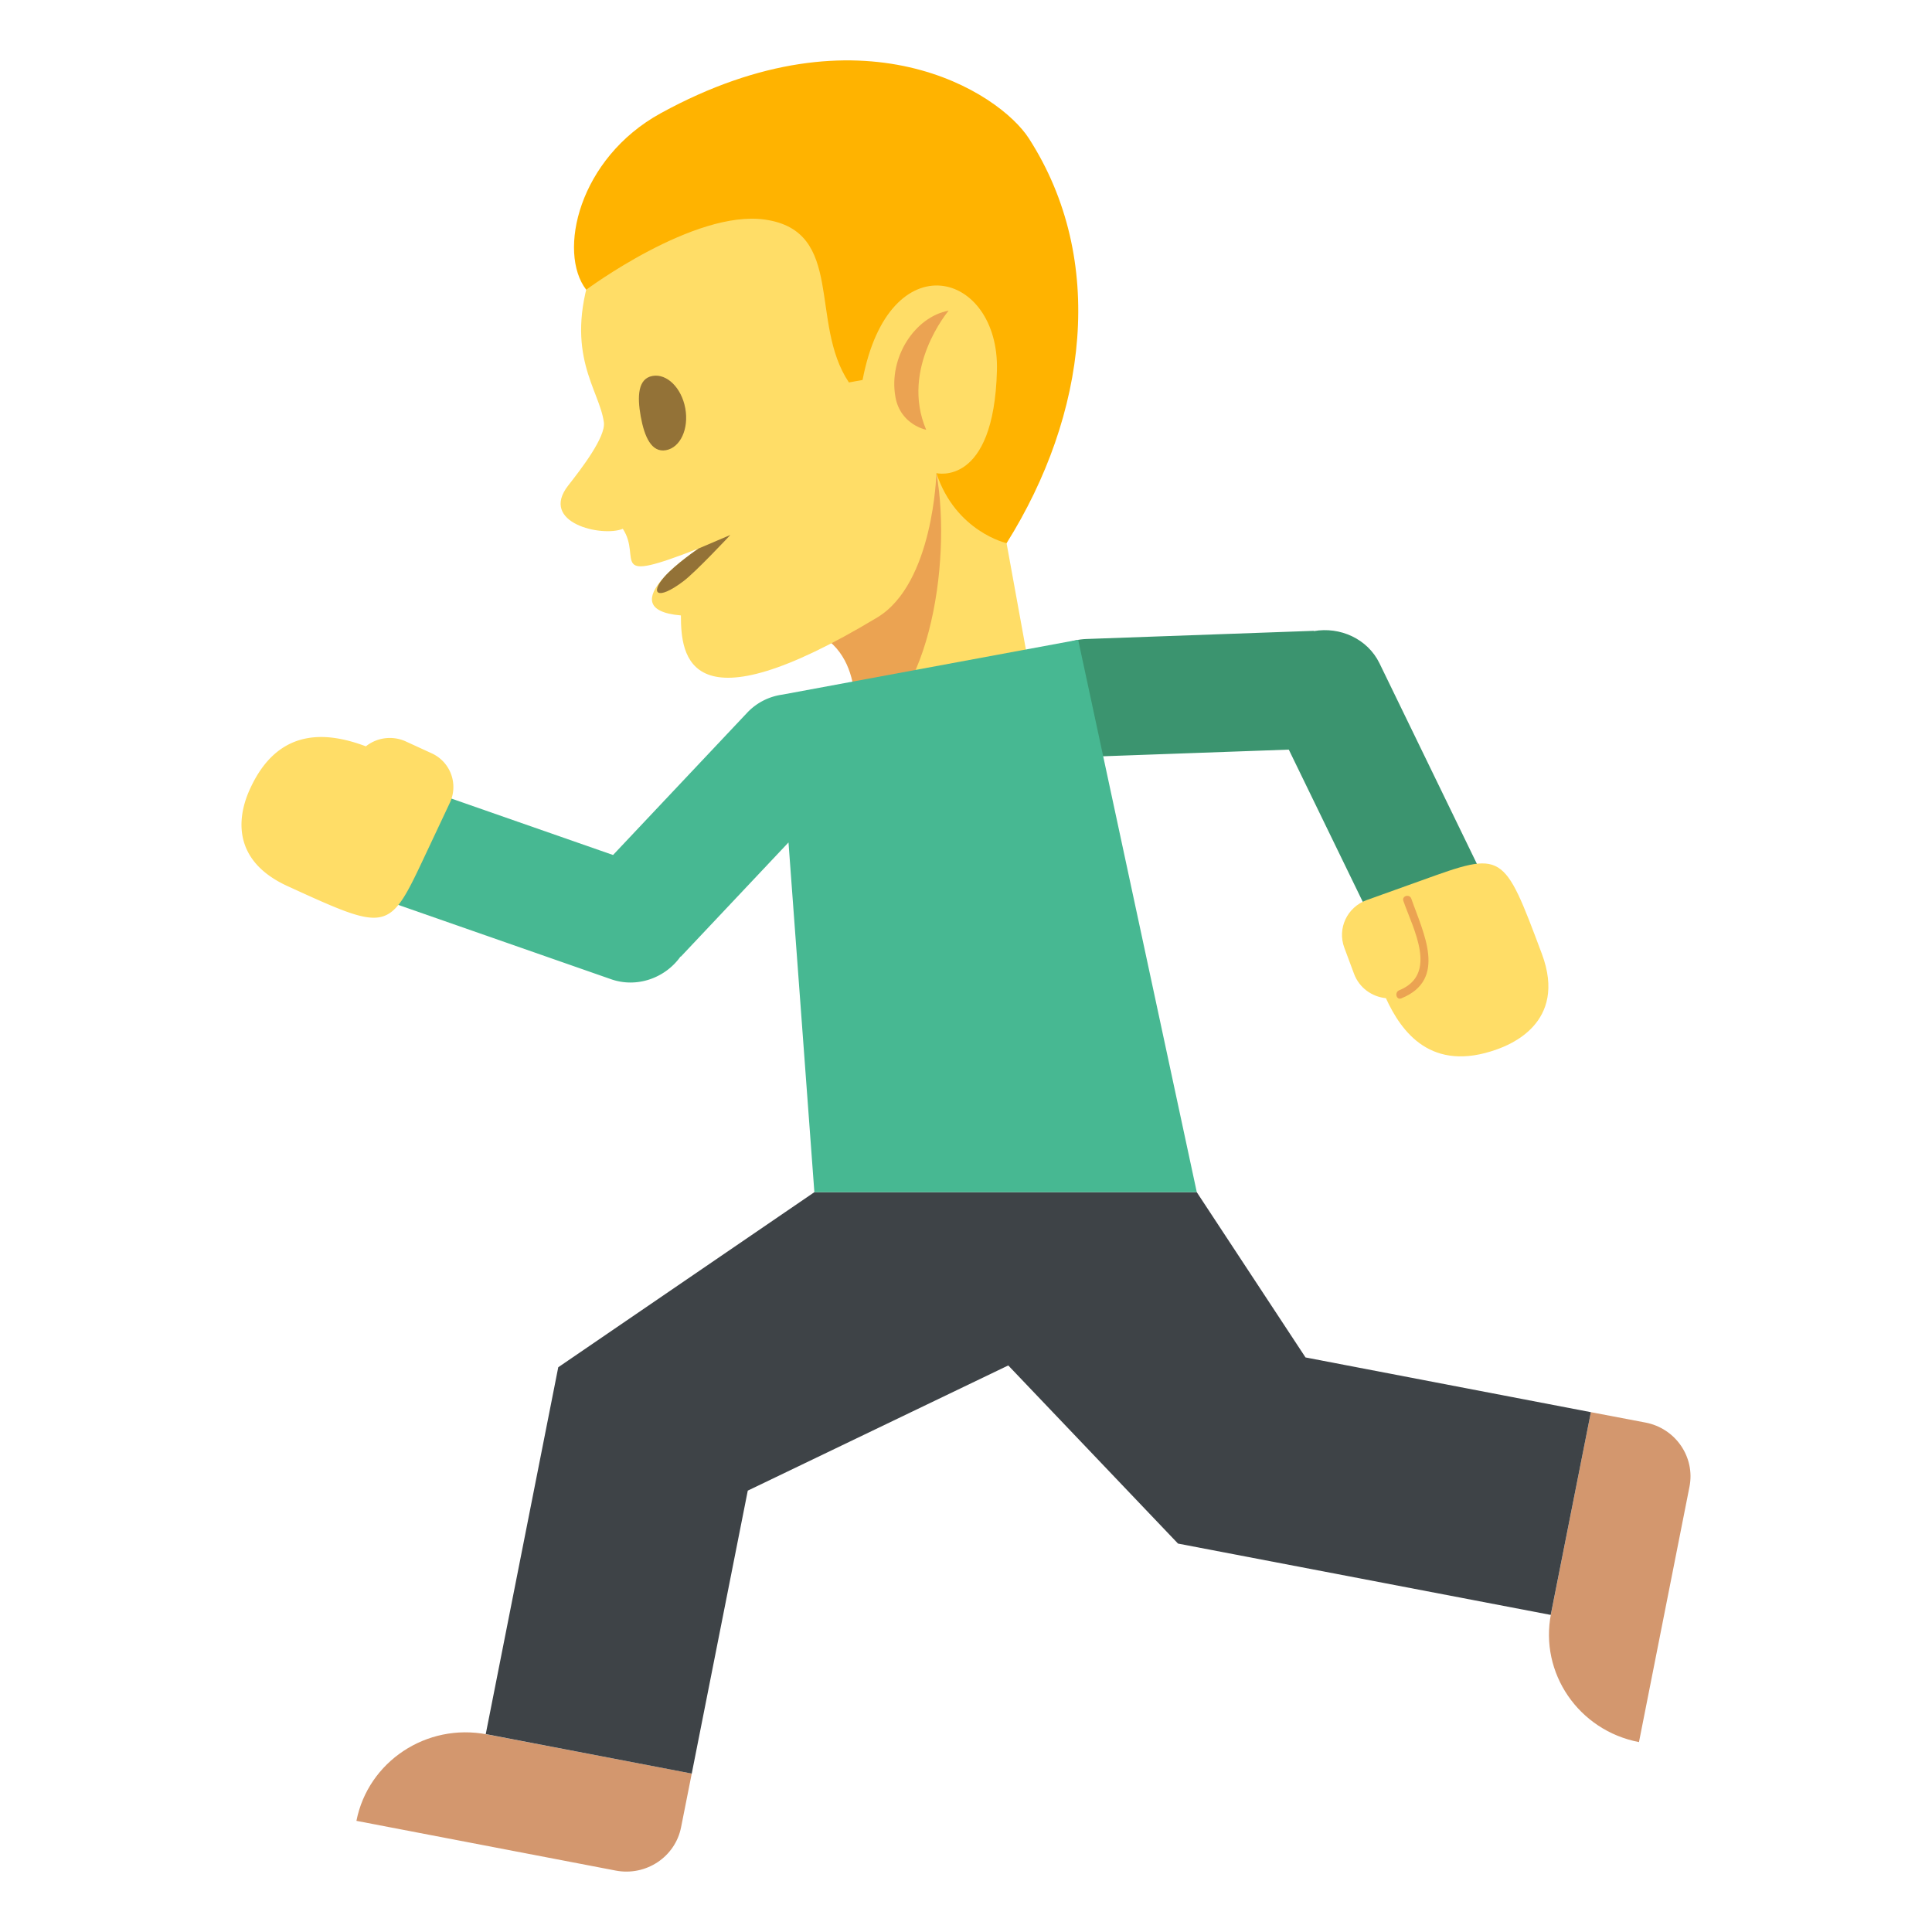
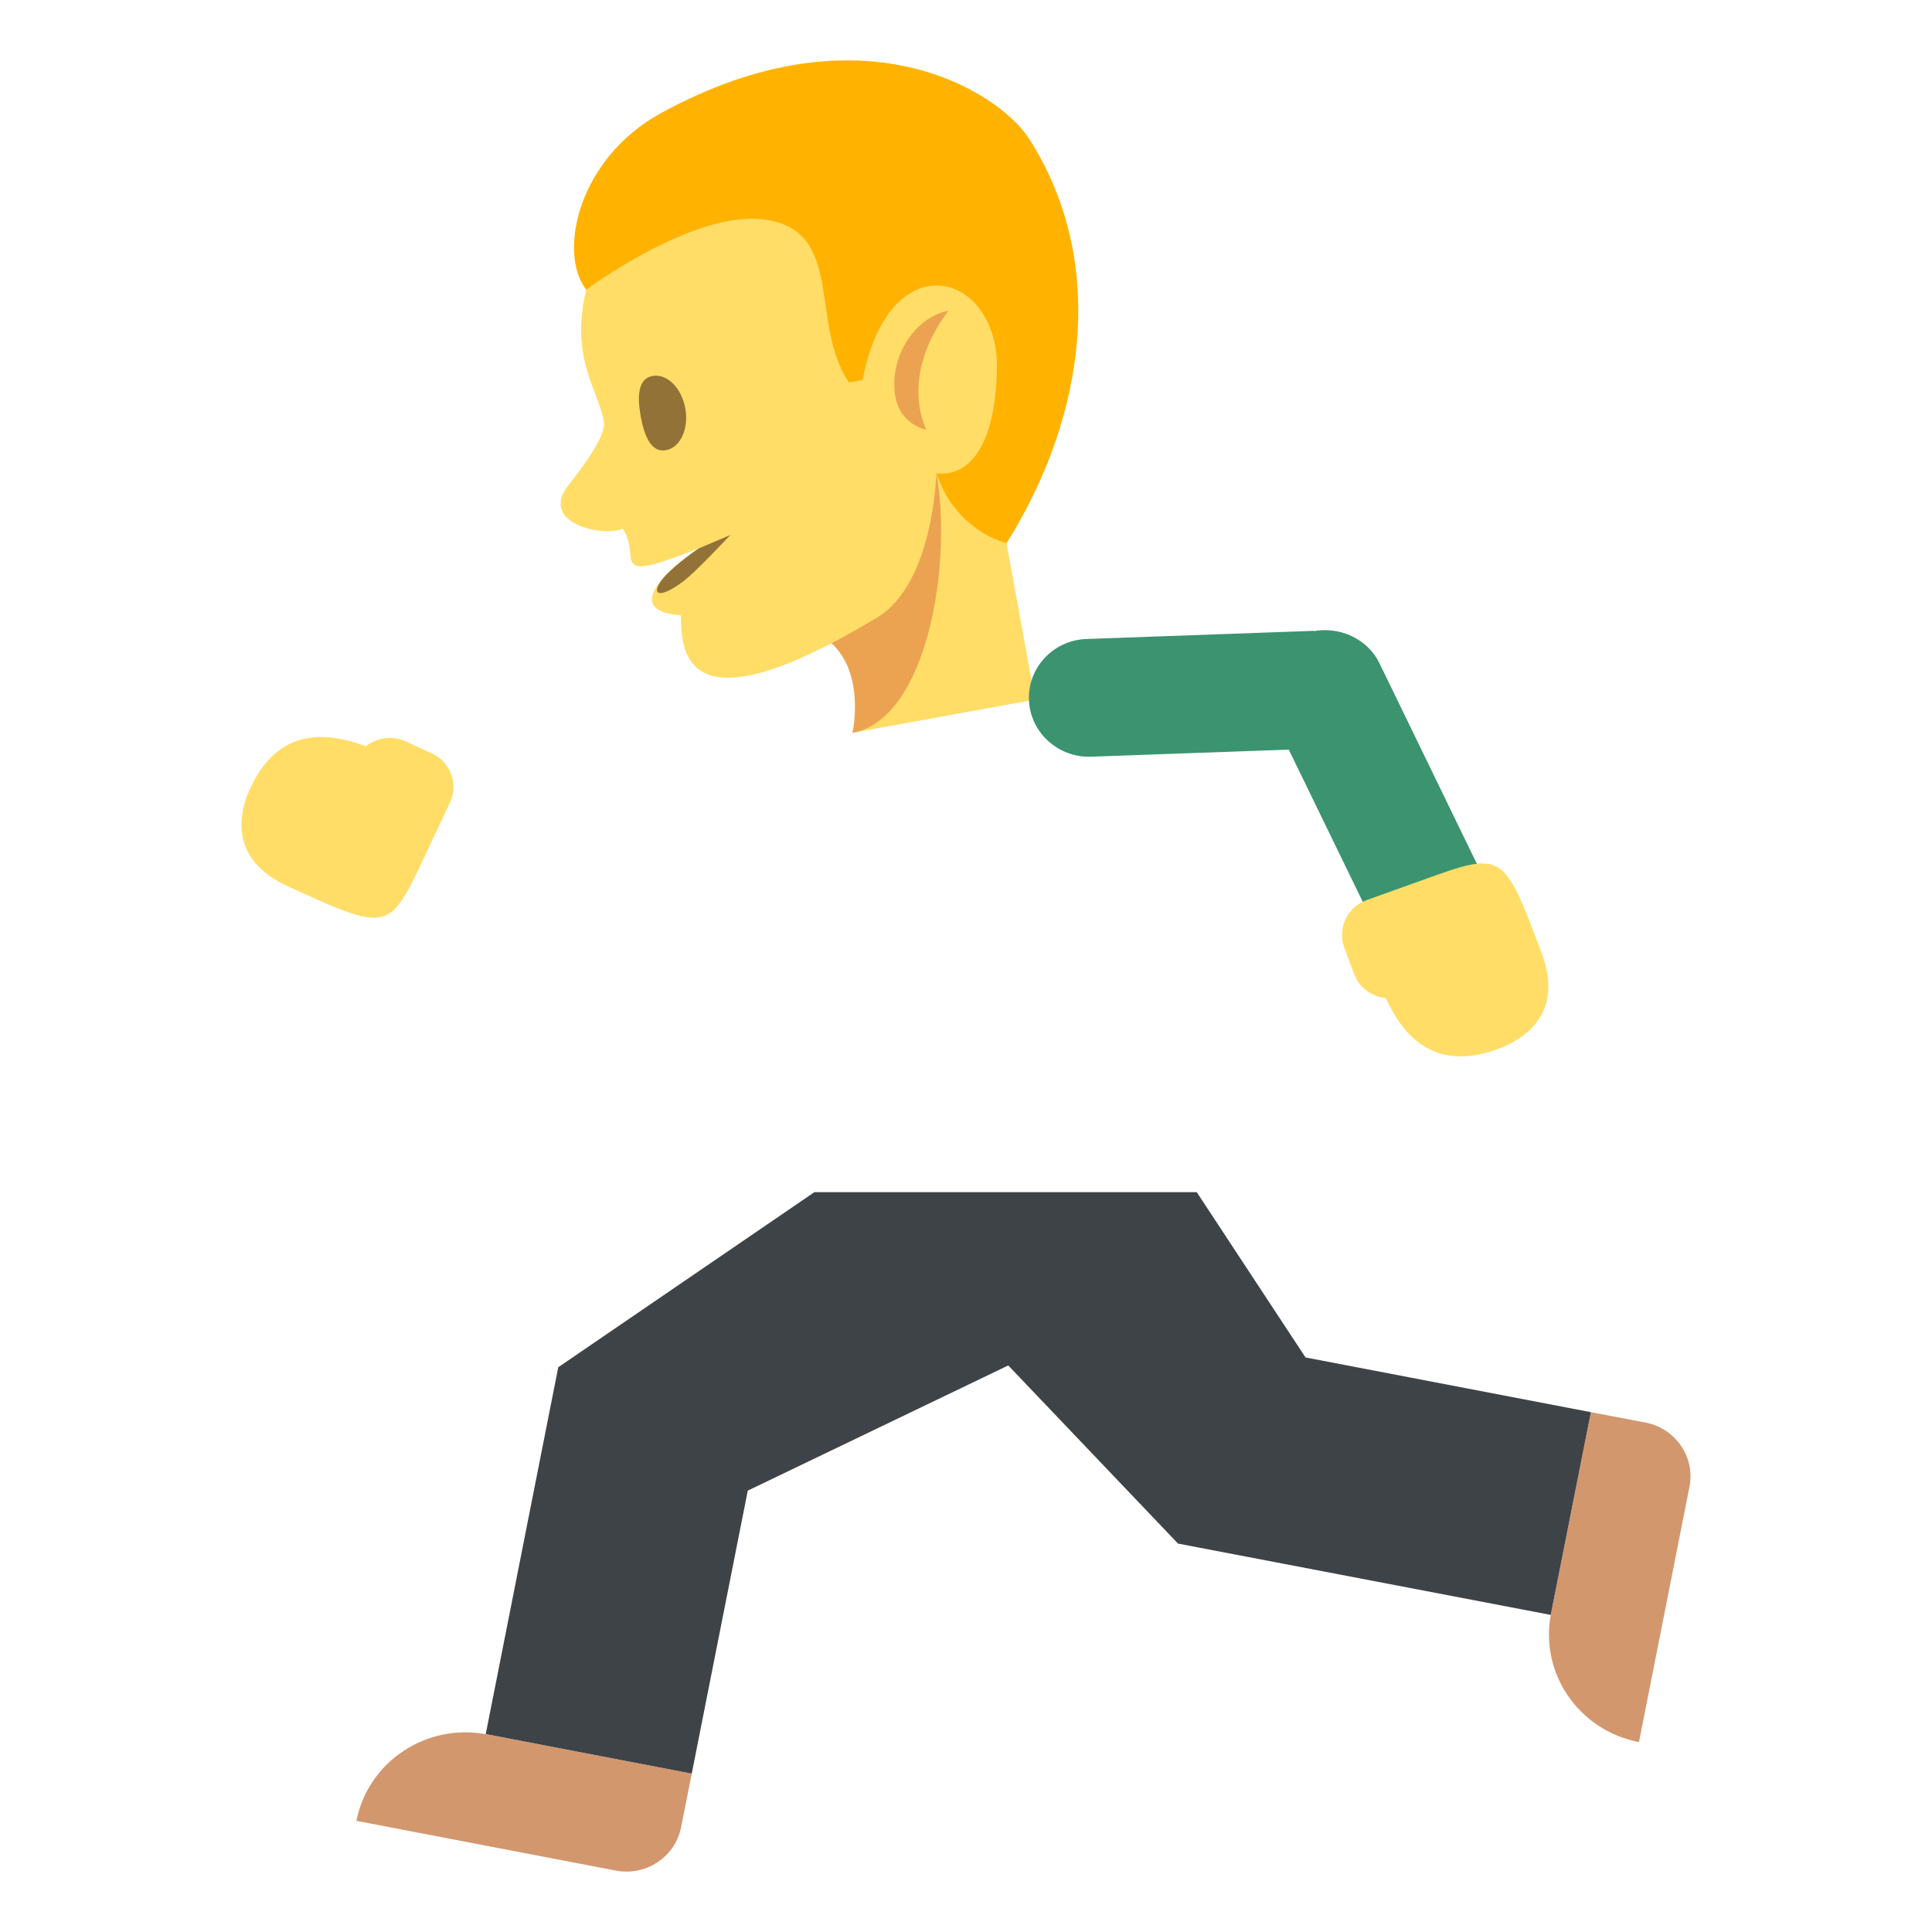
<svg xmlns="http://www.w3.org/2000/svg" width="64" height="64" viewBox="0 0 64 64">
  <path fill="#FFDD67" d="M30.134 15.834l2.45-2.021 1.702 9.363-6.047 1.099z" />
  <path fill="#EBA352" d="M26.849 20.88c1.98.773 1.391 3.396 1.391 3.396 2.48-.45 3.322-5.617 2.779-8.603l-4.17 5.207z" />
  <path fill="#FFDD67" d="M29.727 3.27L19.595 8.982c-.914 2.758.261 3.914.409 5.007.066.485-.748 1.541-1.182 2.095-.966 1.237 1.115 1.716 1.81 1.434.652.994-.586 1.862 2.51.651 0 0-3.047 2.009-.586 2.218.002 1.34.219 3.85 6.503.068 1.868-1.124 1.96-4.782 1.96-4.782l3.275-1.206L29.727 3.27z" />
  <path fill="#FFB300" d="M21.893 3.748c6.673-3.656 11.216-.677 12.19.837 2.589 4.025 1.926 9.156-.738 13.408 0 0-1.682-.376-2.326-2.32 0 0 1.904.472 2.006-3.4.085-3.291-3.57-4.307-4.451.314l-.453.082c-1.328-1.979-.118-5.015-2.781-5.395-2.348-.336-5.921 2.324-5.921 2.324-.955-1.244-.254-4.356 2.474-5.85z" />
  <path fill="#937237" d="M22.701 13.526c.124.679-.163 1.301-.64 1.387-.477.087-.713-.439-.836-1.118s-.088-1.255.389-1.341c.477-.087.963.394 1.087 1.072z" />
  <path fill="#EBA352" d="M29.663 13.156c-.24-1.326.656-2.664 1.762-2.865 0 0-1.615 1.907-.744 3.946 0 0-.85-.162-1.018-1.081z" />
  <path fill="#937237" d="M24.194 17.721s-1.148 1.23-1.563 1.539c-.878.658-1.096.386-.625-.149.379-.431 1.135-.941 1.135-.941l1.053-.449z" />
  <g>
    <path fill="#D3976E" d="M51.38 53.455c-.389 1.967.916 3.87 2.913 4.254l1.673-8.458c.195-.981-.459-1.936-1.457-2.127L52.7 46.78l-1.32 6.675zM16.13 57.454c-1.998-.386-3.936.898-4.323 2.864l8.594 1.648c.998.189 1.967-.451 2.161-1.438l.353-1.777-6.785-1.297z" />
    <path fill="#3B946F" d="M49.021 28.816l-3.325-6.847c-.397-.812-1.308-1.215-2.171-1.063l-.001-.009-7.521.27c-1.098.033-1.954.935-1.918 2.013.037 1.076.959 1.922 2.053 1.887l6.555-.235 2.75 5.659 3.578-1.675z" />
    <path fill="#FFDD67" d="M47.099 29.162l-1.824.654c-.649.233-.982.94-.742 1.58l.322.865c.172.46.59.758 1.055.805.514 1.122 1.502 2.479 3.68 1.695.359-.132 2.353-.848 1.486-3.164-1.276-3.409-1.276-3.409-3.977-2.435z" />
-     <path fill="#EBA352" d="M46.42 33.072c1.54-.625.722-2.179.332-3.302-.058-.167-.321-.094-.264.073.321.926 1.169 2.432-.141 2.963-.16.066-.09.333.073.266z" />
    <path fill="#3E4347" d="M43.247 44.967l-3.599-5.469v-.006h-12.67l-8.485 5.8-2.402 12.152 6.824 1.308 1.856-9.373 8.629-4.147 5.623 5.901 12.347 2.363 1.33-6.716z" />
    <g>
-       <path fill="#47B892" d="M39.645 39.492l-3.929-18.298-9.803 1.817a1.967 1.967 0 0 0-1.149.585l-4.456 4.727-6.008-2.097-1.319 3.676 7.268 2.538c.861.298 1.795-.048 2.295-.755l.008.007 3.568-3.785.857 11.586h12.668z" />
      <path fill="#FFDD67" d="M14.09 28.318l.815-1.731a1.227 1.227 0 0 0-.612-1.636l-.85-.39a1.275 1.275 0 0 0-1.323.162c-1.169-.438-2.843-.712-3.814 1.36-.161.342-1.052 2.234 1.224 3.273 3.352 1.533 3.352 1.533 4.56-1.038z" />
    </g>
  </g>
</svg>